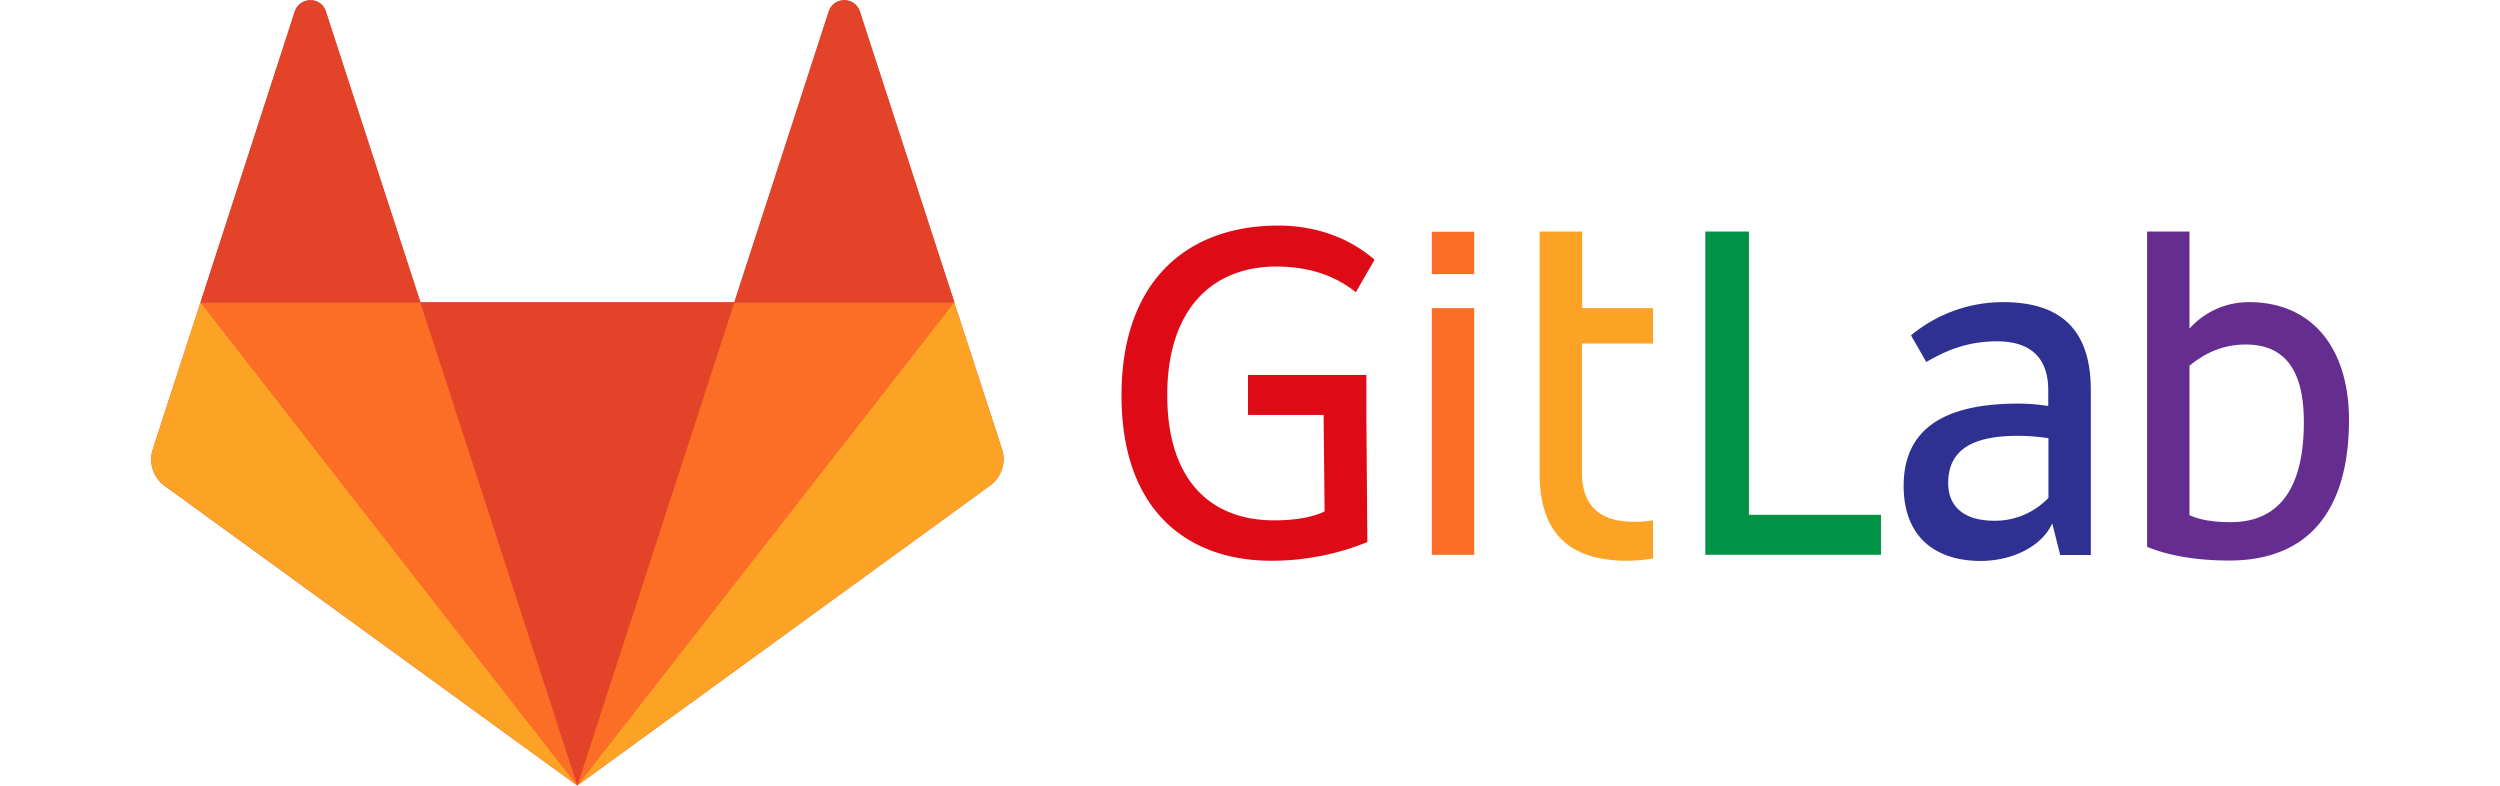
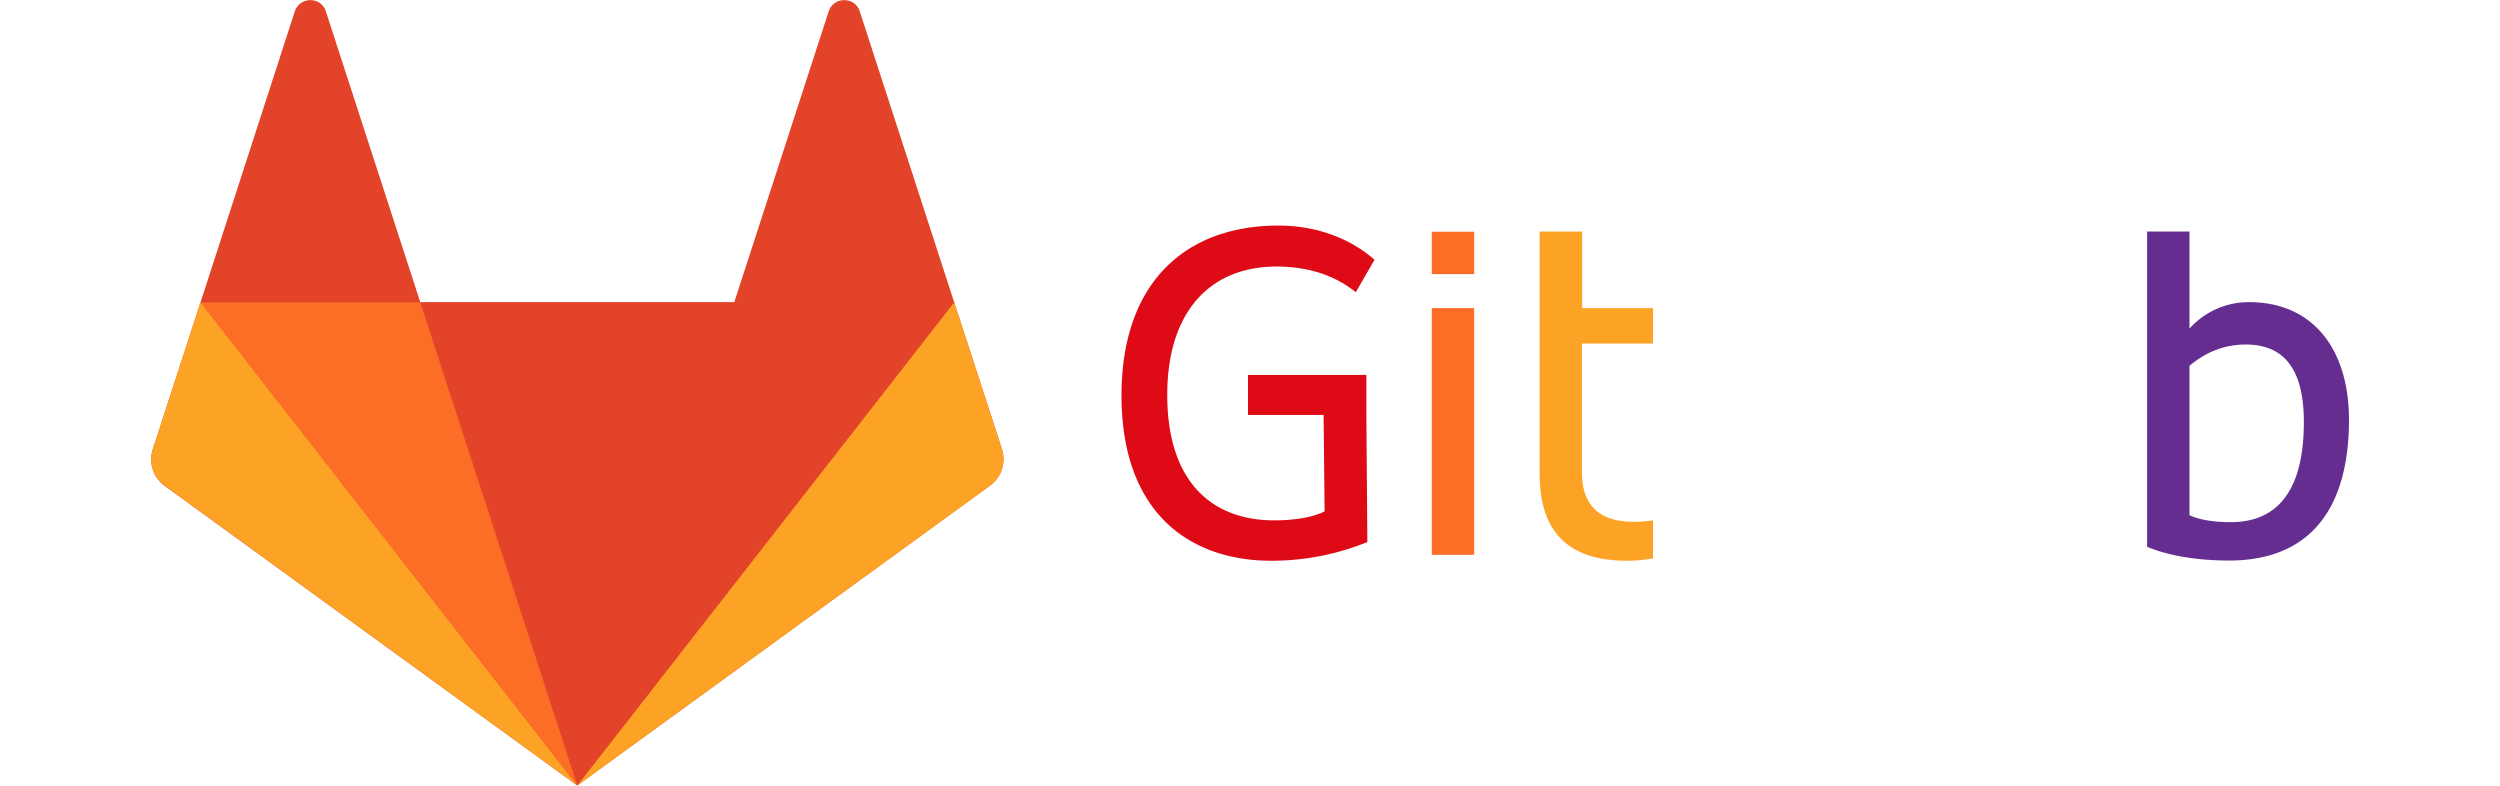
<svg xmlns="http://www.w3.org/2000/svg" viewBox="0 0 1106 395" width="140" height="44" class="nav-logo">
  <defs>
    <style>.a{fill:#009245;}.b{fill:#2e3192;}.c{fill:#662d91;}.d{fill:#de0b16;}.e{fill:#fca326;}.f{fill:#fc6d26;}.g{fill:#e24329;}</style>
  </defs>
  <title>rainbow-alt-wm-no-bg</title>
-   <path class="a" d="M803.7,116.4H781.9V278.9h88.3V258.8H803.8V116.4h-0.1Z" />
-   <path class="b" d="M954.3,250.4a37.2,37.2,0,0,1-27,11.4c-16.6,0-23.3-8.2-23.3-18.9,0-16.1,11.2-23.8,35-23.8a104.7,104.7,0,0,1,15.4,1.2v30.1h-0.1Zm-22.6-98.5a72.2,72.2,0,0,0-46.4,16.7L893,182c8.9-5.2,19.8-10.4,35.5-10.4,17.9,0,25.8,9.2,25.8,24.6v7.9a99.4,99.4,0,0,0-15.1-1.2c-38.2,0-57.6,13.4-57.6,41.4,0,25.1,15.4,37.7,38.7,37.7,15.7,0,30.8-7.2,36-18.9l4,15.9h15.4V195.8c-0.1-26.3-11.5-43.9-44-43.9h0Z" />
  <path class="c" d="M1046.1,262.5c-8.2,0-15.4-1-20.8-3.5V183.9c7.4-6.2,16.6-10.7,28.3-10.7,21.1,0,29.2,14.9,29.2,39,0,34.2-13.1,50.3-36.7,50.3m9.2-110.6a39.9,39.9,0,0,0-30,13.3V116.4H1004V274.9c10.7,4.5,25.3,6.9,41.2,6.9,40.7,0,60.3-26,60.3-70.9-0.1-35.5-18.2-59-50.2-59" />
  <path class="d" d="M566.3,134c19.3,0,31.8,6.4,39.9,12.9l9.4-16.3c-12.7-11.2-29.9-17.2-48.3-17.2-46.4,0-78.9,28.3-78.9,85.4,0,59.8,35.1,83.1,75.2,83.1a127.8,127.8,0,0,0,48.4-9.4l-0.5-63.9V188.5H552v20.1h38l0.5,48.5c-5,2.5-13.6,4.5-25.3,4.5-32.2,0-53.8-20.3-53.8-63S533.6,134,566.3,134" />
  <path class="e" d="M719.9,116.4H698.6V238c0,26.3,11.4,43.9,43.9,43.9a70.1,70.1,0,0,0,13.1-1.2V261.6a62.4,62.4,0,0,1-9.9.7c-17.9,0-25.8-9.2-25.8-24.6v-65h35.7V154.9H720V116.4h-0.1Z" />
  <path class="f" d="M644.4,278.9h21.3v-124H644.4v124h0Z" />
  <path class="f" d="M644.4,137.8h21.3V116.5H644.4v21.3h0Z" />
  <path class="g" d="M428.3,225.8l-24-73.8L356.8,5.7c-2.4-7.5-13.1-7.5-15.6,0L293.7,152H135.9L88.4,5.7c-2.4-7.5-13-7.5-15.6,0L25.4,152l-24,73.9a16.4,16.4,0,0,0,5.9,18.3L214.8,394.9,422.3,244.1a16.4,16.4,0,0,0,6-18.3" />
  <path class="g" d="M214.9,394.8h0L293.8,152H136l78.9,242.8h0Z" />
  <path class="f" d="M214.8,394.8L135.9,152H25.4L214.8,394.8h0Z" />
  <path class="e" d="M25.4,152h0l-24,73.8a16.4,16.4,0,0,0,5.9,18.3L214.8,394.9,25.4,152h0Z" />
-   <path class="g" d="M25.4,152H136L88.4,5.8c-2.4-7.5-13-7.5-15.6,0L25.4,152h0Z" />
-   <path class="f" d="M214.9,394.8L293.8,152H404.4L214.9,394.8h0Z" />
  <path class="e" d="M404.3,152h0l24,73.8a16.4,16.4,0,0,1-5.9,18.3L214.9,394.8,404.3,152h0Z" />
-   <path class="g" d="M404.4,152H293.8L341.3,5.8c2.4-7.5,13.1-7.5,15.6,0L404.4,152h0Z" />
</svg>